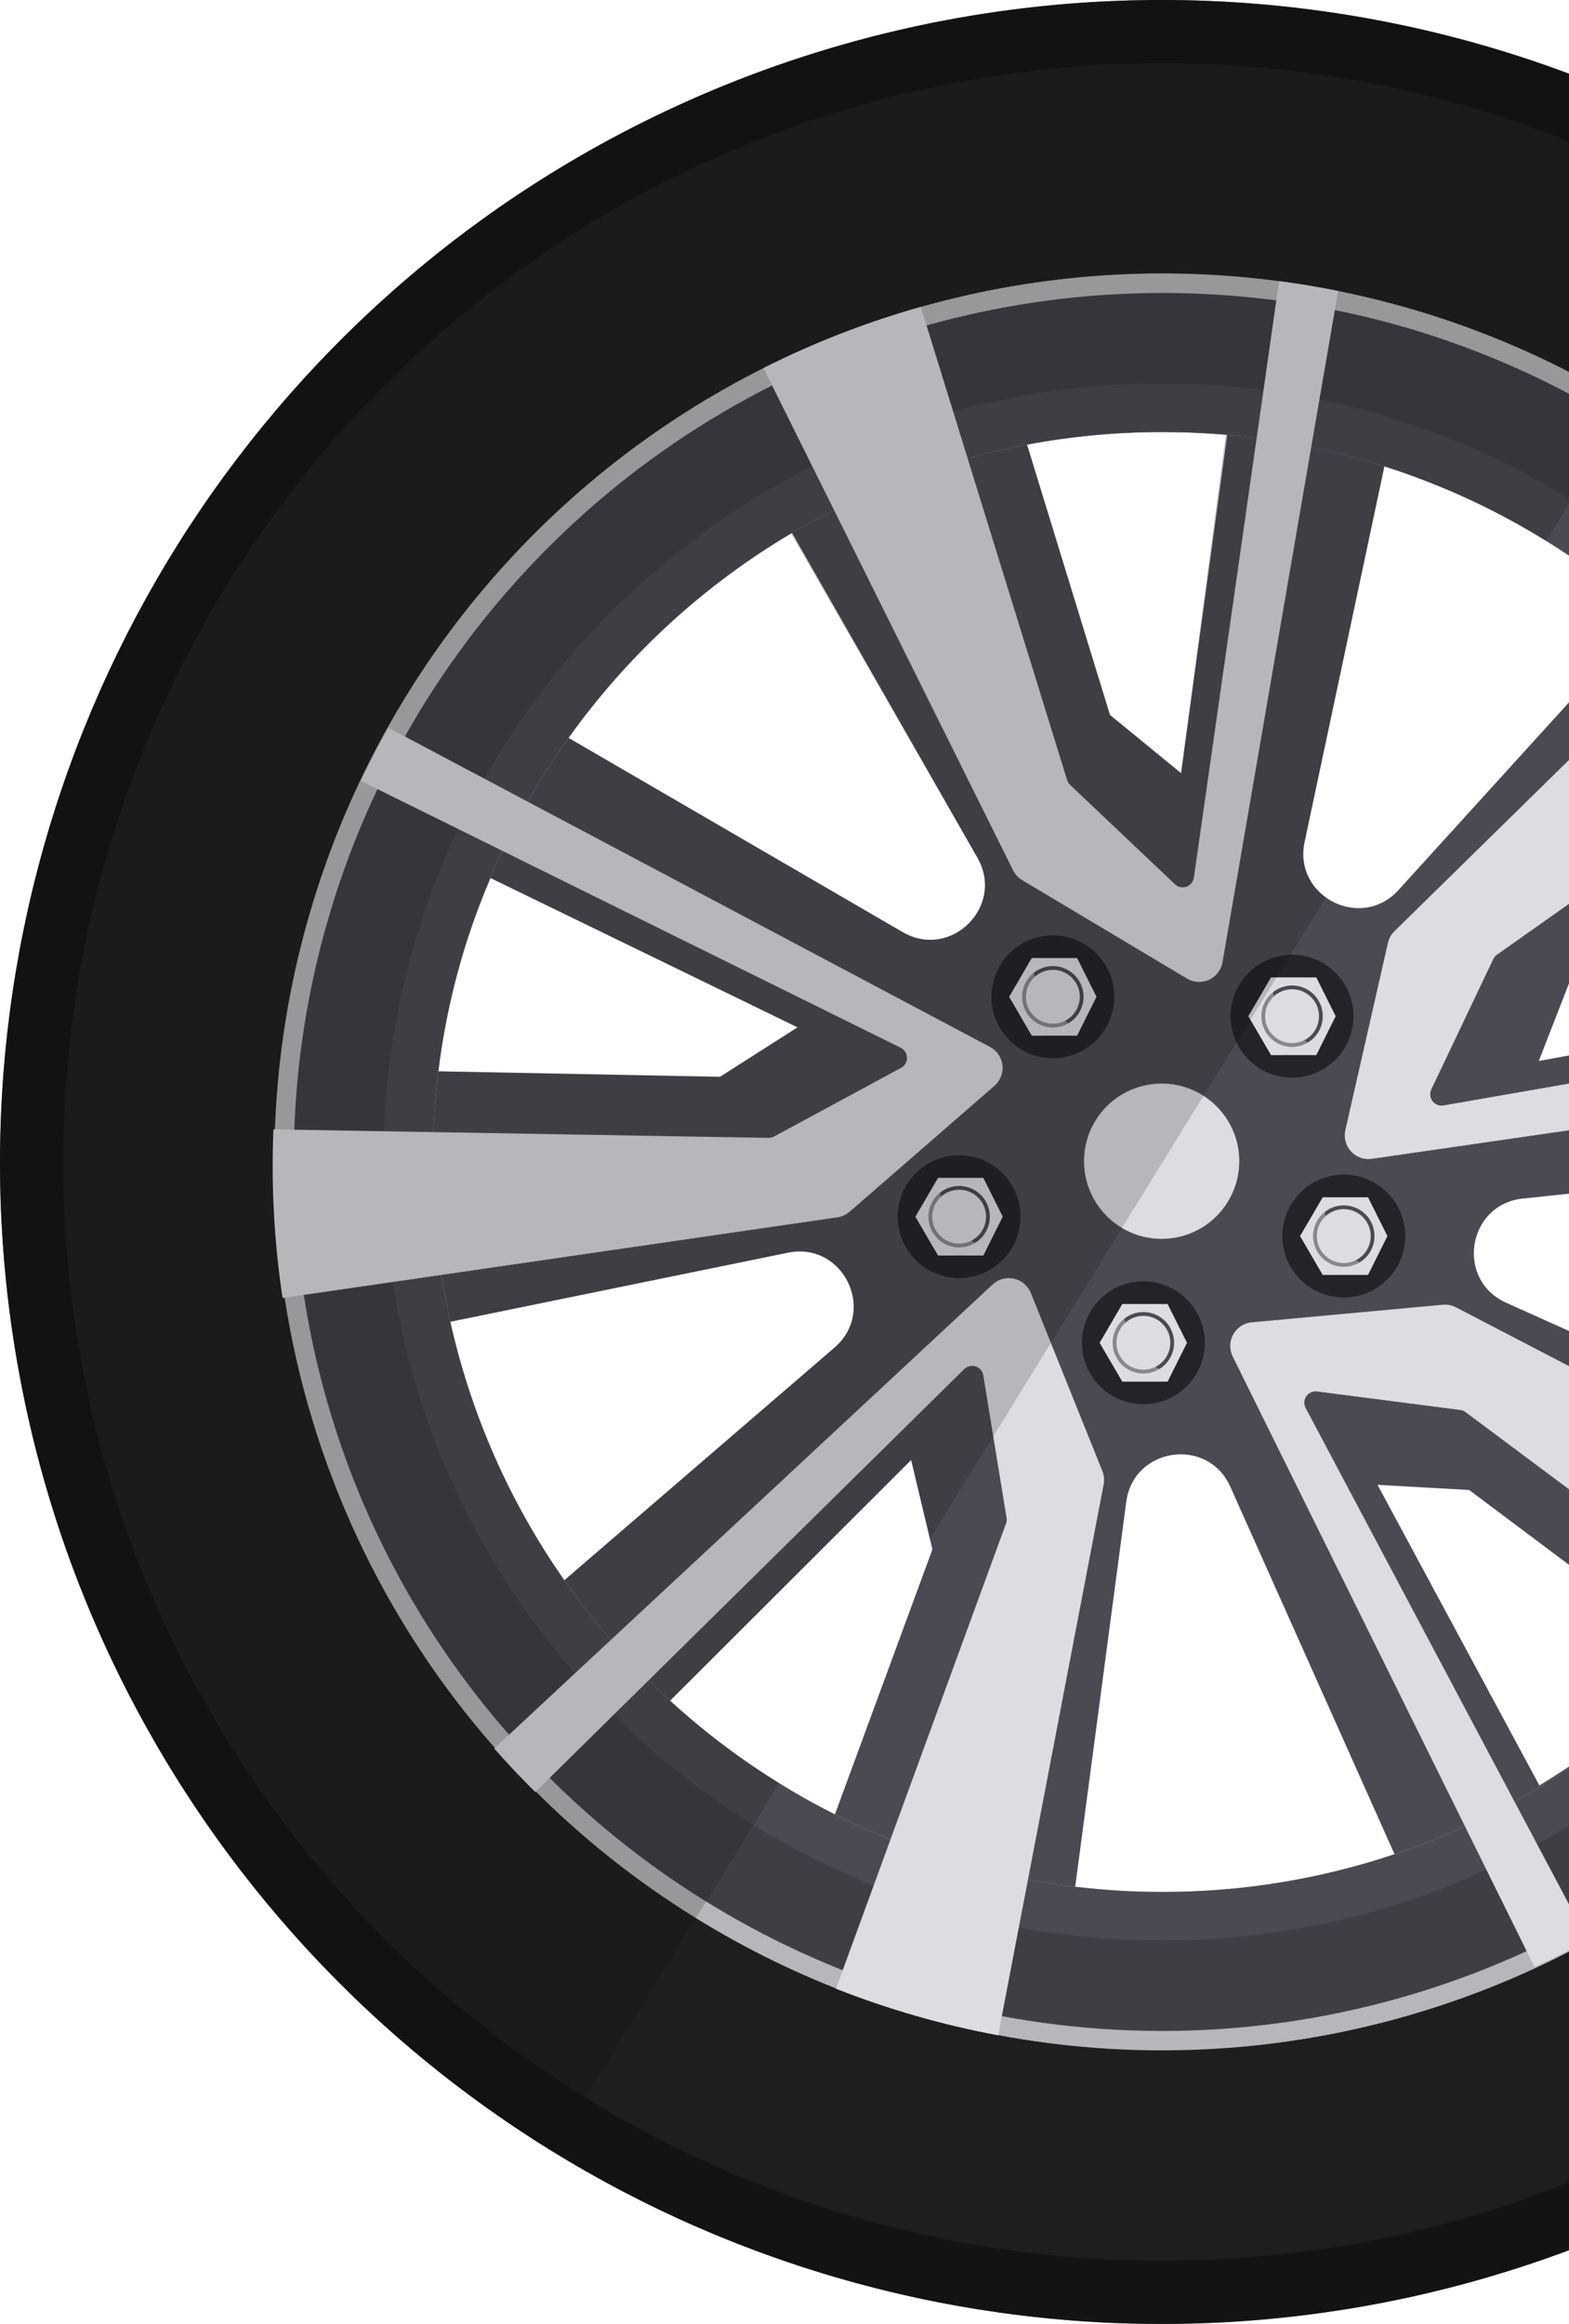
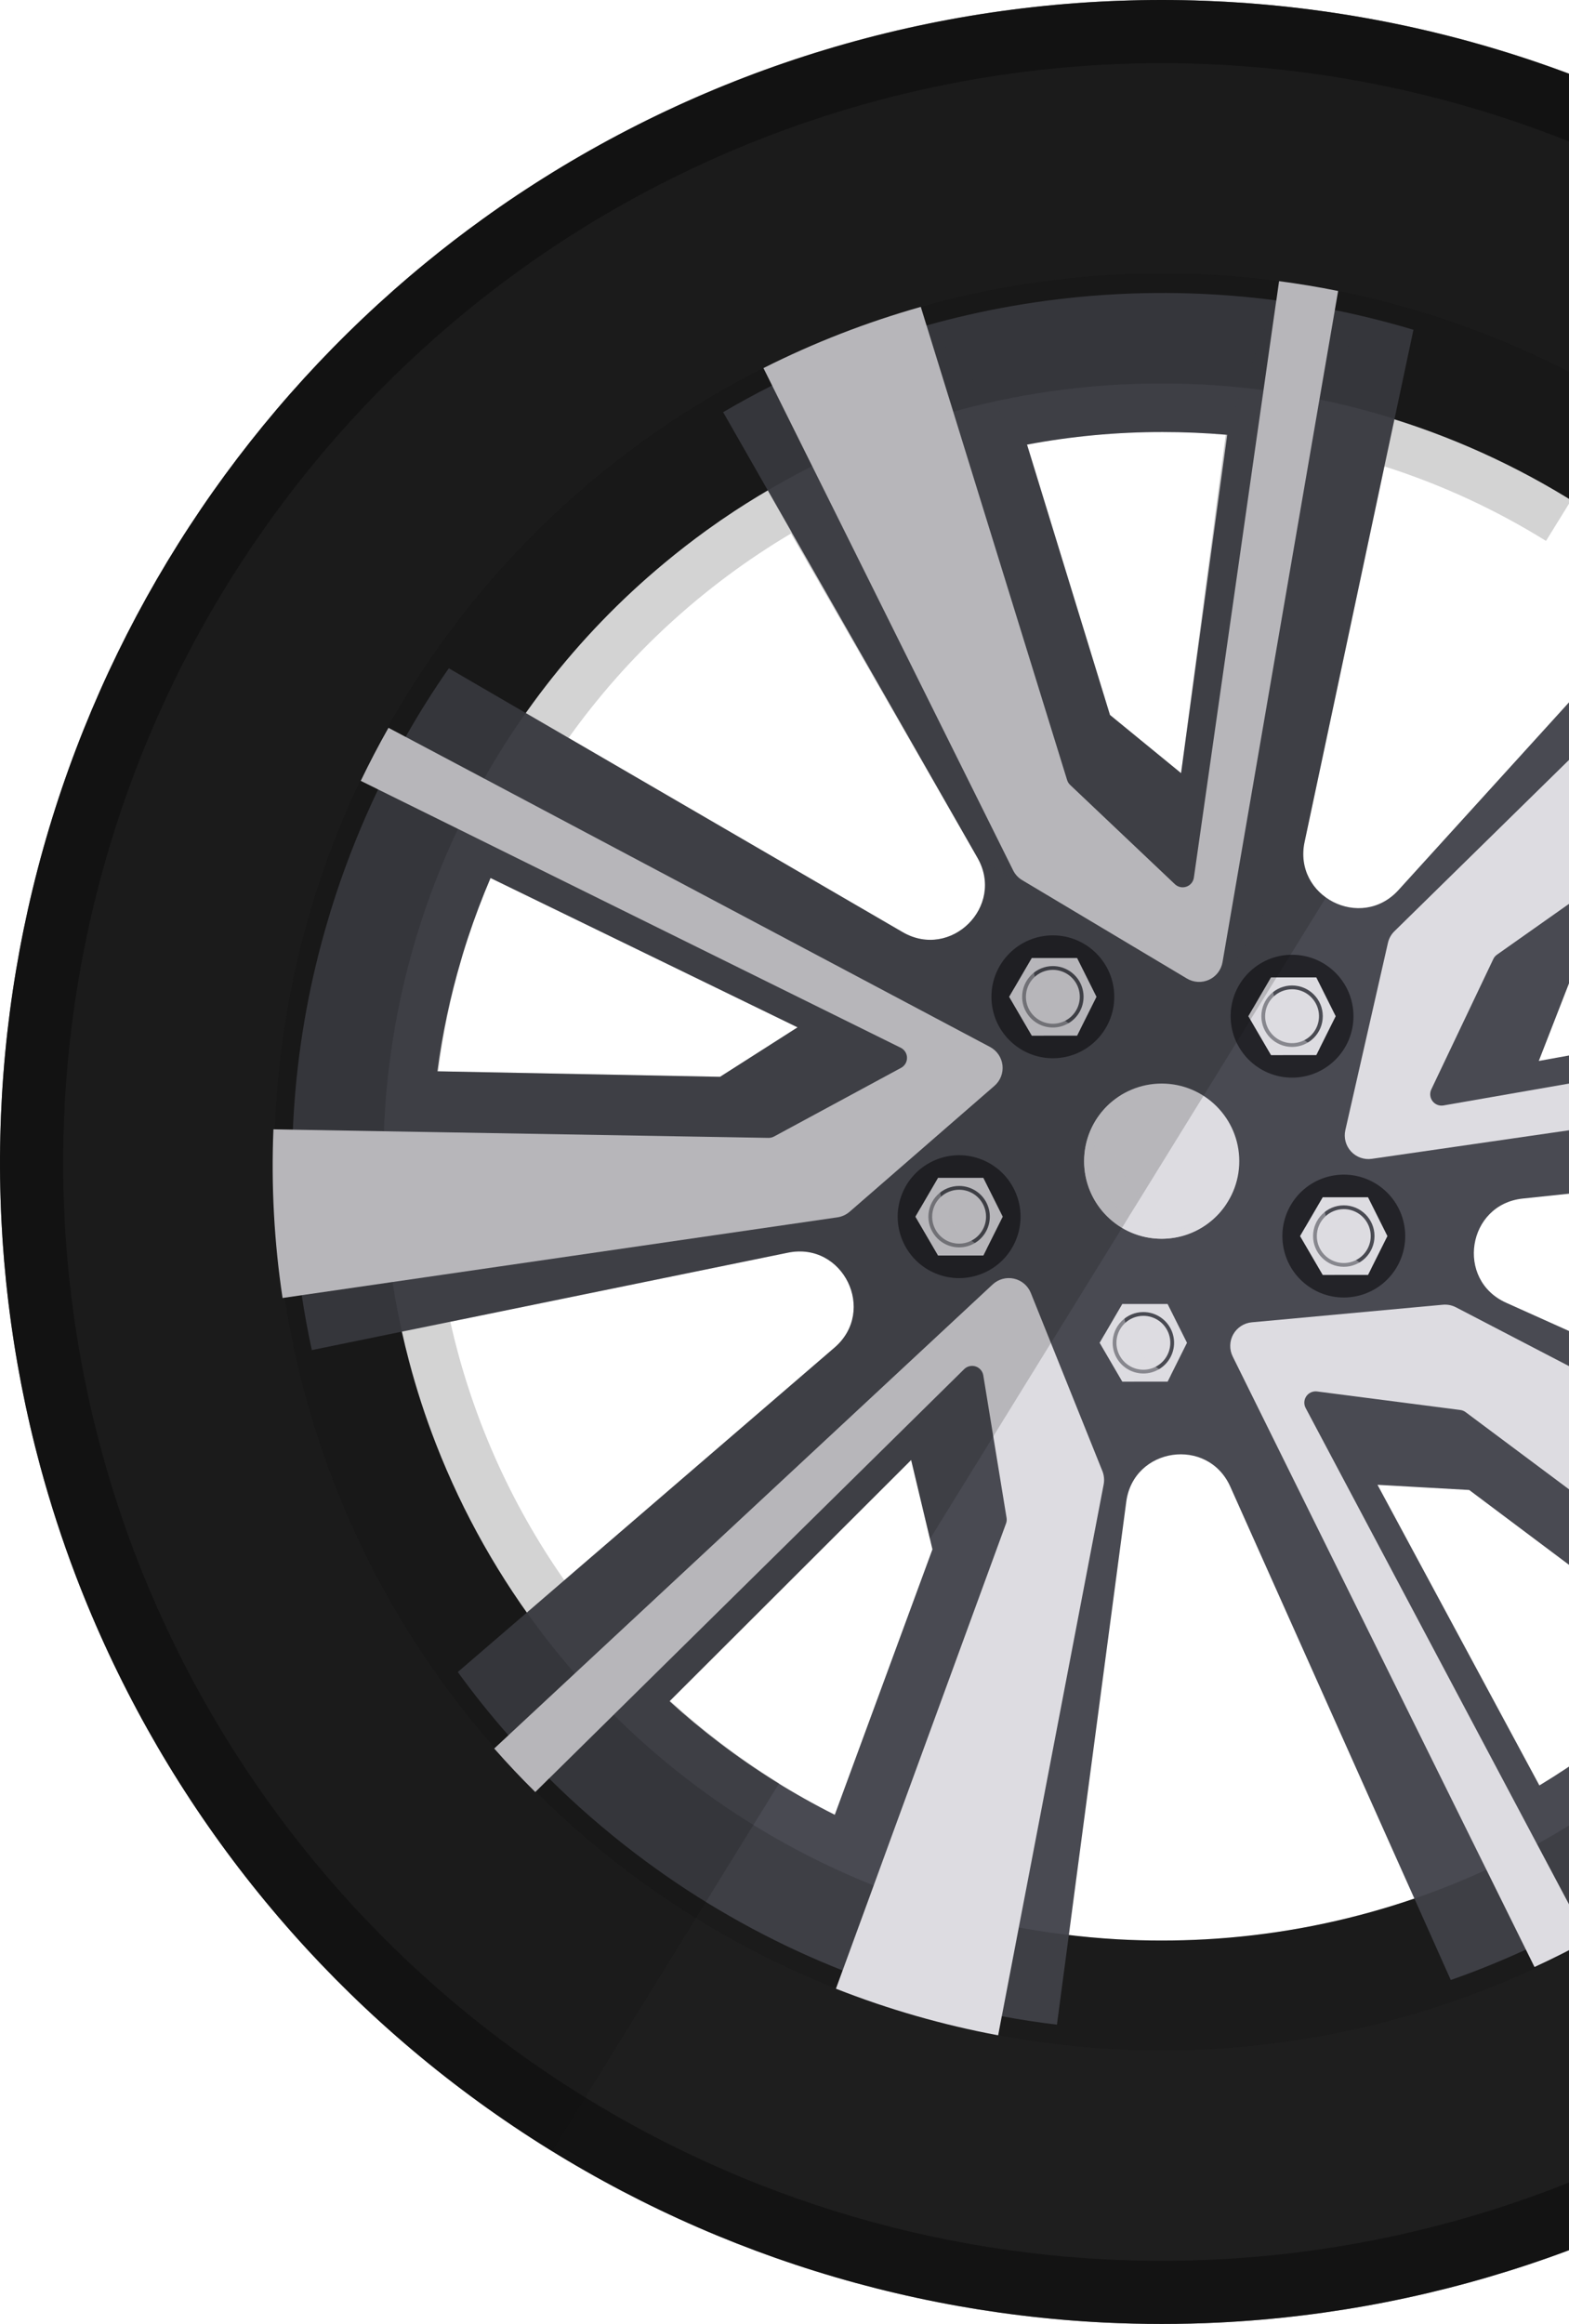
<svg xmlns="http://www.w3.org/2000/svg" width="156" height="231" viewBox="0 0 156 231" fill="none">
  <g clip-path="url(#clip0)">
    <path d="M230.998 115.5C231.014 98.403 227.228 81.516 219.912 66.063C212.596 50.61 201.935 36.978 188.7 26.155C185.771 23.751 182.724 21.494 179.559 19.382C160.585 6.744 138.297 0 115.499 0C92.701 0 70.413 6.744 51.439 19.382C50.271 20.162 49.118 20.962 47.981 21.783C46.039 23.182 44.145 24.639 42.298 26.155C25.073 40.291 12.296 59.101 5.505 80.324C-1.287 101.547 -1.805 124.279 4.013 145.79C5.011 149.472 6.182 153.079 7.526 156.61C15.524 177.582 29.456 195.771 47.62 208.957C65.785 222.143 87.395 229.754 109.813 230.863C111.697 230.953 113.592 230.999 115.499 231C117.406 231 119.303 230.954 121.191 230.863C143.608 229.756 165.219 222.145 183.382 208.959C201.546 195.773 215.476 177.582 223.472 156.61C224.813 153.082 225.984 149.475 226.985 145.79C229.657 135.915 231.006 125.73 230.998 115.5ZM190.335 135.28C188.574 141.954 185.924 148.361 182.456 154.329C176.031 165.43 166.943 174.757 156.012 181.468C145.081 188.179 132.651 192.063 119.844 192.77C118.405 192.848 116.956 192.888 115.499 192.889C114.042 192.889 112.594 192.849 111.156 192.77C96.323 191.933 82.043 186.847 70.02 178.118C57.997 169.389 48.739 157.387 43.349 143.541C42.297 140.841 41.4 138.082 40.663 135.28C39.643 131.415 38.926 127.477 38.519 123.502V123.499C38.246 120.841 38.109 118.171 38.11 115.5C38.111 104.136 40.614 92.912 45.442 82.625C50.27 72.338 57.303 63.24 66.043 55.977C67.41 54.838 68.815 53.748 70.257 52.706C71.163 52.052 72.083 51.418 73.02 50.802C85.262 42.777 99.529 38.387 114.166 38.141C128.802 37.895 143.208 41.804 155.713 49.414C168.219 57.024 178.31 68.023 184.817 81.136C191.325 94.249 193.981 108.937 192.479 123.499V123.502C192.072 127.477 191.355 131.415 190.335 135.28Z" fill="#1E1E1E" />
    <g style="mix-blend-mode:multiply" opacity="0.53">
      <path d="M224.722 115.5C224.73 125.173 223.455 134.805 220.929 144.143C219.986 147.627 218.878 151.038 217.606 154.376C210.044 174.209 196.871 191.411 179.694 203.88C162.517 216.35 142.081 223.547 120.881 224.593C119.097 224.68 117.303 224.724 115.499 224.724C113.695 224.724 111.901 224.68 110.12 224.593C88.92 223.546 68.484 216.348 51.307 203.879C34.13 191.409 20.956 174.208 13.393 154.376C12.126 151.041 11.018 147.63 10.07 144.143C4.569 123.802 5.059 102.305 11.482 82.235C17.905 62.166 29.987 44.379 46.276 31.011C48.022 29.577 49.813 28.198 51.649 26.873C52.724 26.099 53.814 25.343 54.92 24.604C72.863 12.653 93.94 6.276 115.499 6.276C137.058 6.276 158.135 12.653 176.078 24.604C179.066 26.599 181.947 28.734 184.723 31.011C197.239 41.246 207.321 54.137 214.239 68.75C221.158 83.363 224.739 99.332 224.722 115.5ZM188.699 26.154C185.773 23.753 182.726 21.496 179.559 19.383C178.471 18.655 177.37 17.947 176.256 17.259C157.432 5.625 135.662 -0.36 113.536 0.017C91.409 0.393 69.856 7.115 51.438 19.383C50.27 20.163 49.117 20.96 47.981 21.783C46.037 23.18 44.143 24.637 42.299 26.154C25.076 40.291 12.3 59.102 5.509 80.324C-1.283 101.547 -1.803 124.279 4.012 145.79C5.01 149.47 6.182 153.076 7.527 156.607C15.522 177.582 29.453 195.774 47.618 208.96C65.783 222.147 87.395 229.757 109.814 230.862C111.699 230.952 113.59 231 115.501 231C117.408 231 119.304 230.954 121.189 230.862C143.607 229.756 165.218 222.145 183.382 208.959C201.546 195.772 215.476 177.581 223.47 156.607C224.814 153.081 225.986 149.476 226.986 145.79C232.806 124.28 232.288 101.546 225.496 80.322C218.704 59.098 205.926 40.288 188.699 26.154Z" fill="#090909" />
    </g>
-     <path d="M202.048 113.801C201.99 111.129 201.806 108.451 201.496 105.766C201.268 103.822 200.974 101.877 200.615 99.93C199.92 96.21 198.984 92.54 197.811 88.943C197.306 87.392 196.765 85.863 196.175 84.365C195.968 83.829 195.756 83.293 195.538 82.762C195.32 82.231 195.097 81.7 194.869 81.174C194.64 80.648 194.407 80.128 194.168 79.607C193.929 79.087 193.69 78.566 193.44 78.051C193.434 78.039 193.429 78.027 193.424 78.014C192.946 77.021 192.449 76.039 191.932 75.067C191.9 75.014 191.874 74.955 191.842 74.902C191.592 74.44 191.343 73.978 191.093 73.522C191.082 73.507 191.073 73.491 191.067 73.474C190.238 71.987 189.367 70.53 188.454 69.103C188.162 68.641 187.865 68.185 187.556 67.728C187.535 67.696 187.514 67.664 187.493 67.627C187.461 67.585 187.434 67.542 187.403 67.5C187.169 67.149 186.93 66.793 186.686 66.443C186.611 66.331 186.532 66.22 186.447 66.103C186.245 65.811 186.043 65.519 185.831 65.232C185.682 65.02 185.528 64.813 185.379 64.606C185.316 64.52 185.252 64.43 185.188 64.345C184.949 64.021 184.71 63.703 184.466 63.384C184.19 63.007 183.903 62.635 183.606 62.269C181.568 59.681 179.386 57.212 177.069 54.872C175.762 53.56 174.419 52.286 173.038 51.064L166.984 57.723L163.772 61.26L139.047 88.47C135.319 92.57 128.559 89.108 129.711 83.686L137.645 46.359L138.654 41.633L140.534 32.781C138.081 32.042 135.585 31.412 133.046 30.89L132.993 30.88C132.903 30.858 132.807 30.842 132.717 30.826C130.805 30.439 128.869 30.117 126.908 29.86H126.897C115.257 28.333 103.429 29.18 92.125 32.35H92.12C86.834 33.836 81.703 35.827 76.8 38.298L76.768 38.314C75.116 39.148 73.493 40.033 71.898 40.969L76.338 48.743L78.664 52.817L78.749 52.971L97.186 85.263C99.942 90.085 94.541 95.443 89.741 92.65L56.53 73.346L52.271 70.872L44.625 66.427C43.095 68.615 41.663 70.888 40.329 73.246C39.362 74.945 38.451 76.687 37.594 78.471C35.962 81.886 34.551 85.401 33.367 88.996C33.048 89.962 32.751 90.931 32.475 91.901C32.406 92.118 32.342 92.341 32.283 92.564C28.957 104.324 28.179 116.659 30 128.744C30.276 130.576 30.611 132.394 31.004 134.198L31.221 134.155L39.957 132.366L44.773 131.383L78.34 124.517C83.825 123.391 87.213 130.3 82.97 133.953L56.111 157.075L52.383 160.287L45.591 166.134L45.517 166.198C47.083 168.359 48.761 170.457 50.551 172.49C51.841 173.956 53.19 175.39 54.592 176.776C57.28 179.441 60.14 181.928 63.152 184.221C73.867 192.397 86.352 197.943 99.602 200.412C101.424 200.752 103.256 201.034 105.088 201.251V201.246L106.272 192.341L106.904 187.54L111.98 149.279C112.697 143.852 120.089 142.779 122.325 147.776L138.654 184.306L140.629 188.719L144.246 196.812C146.763 195.93 149.252 194.923 151.712 193.79C153.491 192.978 155.249 192.096 156.985 191.146C160.307 189.332 163.507 187.305 166.565 185.076C177.468 177.151 186.357 166.776 192.516 154.786C192.936 153.968 193.345 153.14 193.738 152.311C194.136 151.472 194.518 150.623 194.89 149.773L186.617 146.056L182.283 144.107L149.752 129.493C144.686 127.22 145.892 119.716 151.404 119.137L188.141 115.266L192.883 114.767L201.937 113.811L202.048 113.801ZM122.017 43.221L117.429 76.851L110.361 71.068L102.114 44.193C106.554 43.359 111.063 42.941 115.581 42.945C117.705 42.945 119.802 43.033 121.873 43.21C121.921 43.211 121.969 43.215 122.017 43.221ZM66.625 169.049L90.591 145.126L92.709 154.005L83.013 180.35L82.997 180.387C78.958 178.36 75.116 175.962 71.521 173.223C69.795 171.912 68.146 170.538 66.572 169.103L66.625 169.049ZM43.488 106.488C43.98 102.748 44.767 99.053 45.841 95.437C45.883 95.273 45.931 95.108 45.984 94.944C46.153 94.368 46.341 93.8 46.524 93.23C47.192 91.195 47.948 89.212 48.772 87.275L79.296 102.118L71.59 107.035L43.584 106.488H43.488ZM168.567 164.966C165.472 168.255 162.077 171.247 158.424 173.903C156.672 175.183 154.882 176.367 153.056 177.472L136.96 147.59L146.078 148.105L168.567 164.966ZM179.904 81.907C180.032 82.135 180.149 82.369 180.265 82.597C180.404 82.868 180.542 83.139 180.674 83.409C180.887 83.84 181.099 84.27 181.301 84.705C181.328 84.769 181.359 84.838 181.397 84.907C181.503 85.135 181.609 85.364 181.71 85.597C181.827 85.852 181.938 86.107 182.05 86.362C182.167 86.617 182.278 86.872 182.384 87.127C183.234 89.102 183.997 91.132 184.673 93.218C185.342 95.278 185.91 97.349 186.394 99.425L186.351 99.431L152.997 105.458L156.311 96.945L179.315 80.797C179.506 81.147 179.697 81.503 179.883 81.859C179.895 81.873 179.902 81.889 179.904 81.907Z" fill="#494A52" />
-     <path d="M203.886 115.5C203.887 112.159 203.699 108.82 203.323 105.501C203.1 103.514 202.812 101.551 202.458 99.611C200.311 87.78 195.753 76.516 189.065 66.523C188.98 66.395 188.895 66.262 188.805 66.135C188.587 65.8 188.359 65.466 188.12 65.137C187.961 64.903 187.796 64.669 187.631 64.436C187.617 64.413 187.601 64.392 187.583 64.372C187.276 63.931 186.957 63.49 186.633 63.06C185.799 61.929 184.937 60.821 184.047 59.736C171.137 43.859 153.107 32.967 133.047 28.925C131.109 28.532 129.151 28.207 127.174 27.948C114.977 26.33 102.576 27.279 90.768 30.735C78.959 34.19 68.003 40.076 58.603 48.014C49.202 55.952 41.565 65.767 36.18 76.83C30.796 87.893 27.783 99.96 27.335 112.255C27.298 113.333 27.278 114.415 27.276 115.5C27.275 120.015 27.618 124.525 28.301 128.988C30.85 145.597 38.103 161.128 49.203 173.744C50.514 175.231 51.874 176.68 53.276 178.077C61.789 186.566 71.946 193.227 83.125 197.651C88.337 199.714 93.736 201.269 99.247 202.292C112.003 204.684 125.129 204.236 137.693 200.981C150.256 197.725 161.948 191.742 171.938 183.457C181.927 175.171 189.968 164.786 195.49 153.041C201.012 141.296 203.879 128.478 203.886 115.5ZM187.732 107.757C187.995 110.252 188.131 112.758 188.141 115.266V115.5C188.154 125.335 186.161 135.069 182.284 144.107C181.657 145.567 180.983 147.006 180.261 148.413C178.102 152.656 175.528 156.674 172.577 160.409C166.558 168.033 159.078 174.379 150.576 179.075C148.972 179.957 147.331 180.785 145.659 181.545C143.376 182.591 141.037 183.513 138.654 184.306C131.217 186.797 123.425 188.063 115.581 188.055C112.681 188.056 109.784 187.884 106.904 187.54C105.322 187.354 103.761 187.115 102.21 186.828C97.532 185.955 92.951 184.621 88.536 182.846C86.656 182.092 84.815 181.26 83.013 180.35C77.058 177.353 71.543 173.551 66.626 169.049C65.903 168.386 65.192 167.711 64.496 167.016C63.19 165.73 61.937 164.387 60.742 163.001C59.095 161.108 57.55 159.13 56.111 157.075C50.686 149.336 46.834 140.607 44.774 131.383C44.429 129.848 44.133 128.296 43.887 126.726C43.315 123.011 43.027 119.258 43.027 115.5C43.027 114.507 43.048 113.514 43.09 112.531C43.17 110.492 43.335 108.478 43.584 106.488C44.045 102.751 44.8 99.056 45.841 95.438C45.884 95.273 45.931 95.108 45.984 94.944C47.029 91.387 48.35 87.918 49.935 84.567C50.716 82.905 51.562 81.278 52.474 79.687C53.71 77.501 55.065 75.385 56.531 73.346C62.42 65.099 69.966 58.172 78.685 53.008C78.708 52.997 78.729 52.985 78.749 52.971C80.114 52.169 81.505 51.409 82.923 50.693C87.171 48.547 91.621 46.828 96.209 45.563C98.126 45.032 100.072 44.58 102.045 44.209C102.067 44.203 102.093 44.198 102.114 44.193C106.555 43.359 111.063 42.941 115.581 42.945C117.705 42.945 119.803 43.033 121.874 43.21C121.922 43.211 121.97 43.215 122.017 43.221C123 43.306 123.972 43.412 124.943 43.545C126.775 43.773 128.586 44.081 130.37 44.453C132.738 44.939 135.08 45.547 137.385 46.274C137.47 46.301 137.561 46.327 137.646 46.359C147.302 49.44 156.204 54.517 163.772 61.26C164.956 62.312 166.105 63.402 167.219 64.531C170.565 67.917 173.571 71.624 176.193 75.598C177.303 77.281 178.349 79.018 179.315 80.797C179.512 81.147 179.698 81.503 179.884 81.859C179.895 81.873 179.902 81.889 179.905 81.907C180.032 82.135 180.149 82.363 180.266 82.597C180.404 82.868 180.542 83.139 180.675 83.409C180.887 83.84 181.094 84.27 181.301 84.705C181.328 84.769 181.36 84.838 181.397 84.907C181.498 85.135 181.604 85.364 181.71 85.597C181.827 85.852 181.939 86.107 182.05 86.362C182.162 86.617 182.273 86.872 182.385 87.127C184.073 91.101 185.401 95.219 186.352 99.431C186.569 100.381 186.768 101.343 186.946 102.314C187.276 104.104 187.537 105.918 187.732 107.757Z" fill="#DDDCE1" />
-     <path d="M201.958 115.5C201.958 114.937 201.953 114.374 201.937 113.811C201.889 111.103 201.714 108.425 201.411 105.777C201.199 103.812 200.914 101.866 200.556 99.941C199.592 94.622 198.125 89.407 196.175 84.365C195.968 83.829 195.756 83.293 195.538 82.762C195.32 82.231 195.097 81.7 194.869 81.174C194.64 80.648 194.407 80.128 194.168 79.607C193.929 79.087 193.69 78.566 193.44 78.051C193.434 78.039 193.429 78.027 193.424 78.014C192.941 77.021 192.447 76.039 191.932 75.067C191.9 75.014 191.874 74.955 191.842 74.902C191.592 74.44 191.343 73.978 191.093 73.522C191.082 73.507 191.074 73.491 191.067 73.474C190.233 71.992 189.362 70.535 188.454 69.103C188.157 68.641 187.859 68.185 187.557 67.728C187.535 67.696 187.514 67.664 187.493 67.627C187.461 67.585 187.435 67.542 187.403 67.5C187.169 67.149 186.93 66.793 186.686 66.443C186.611 66.331 186.532 66.22 186.447 66.103C186.245 65.811 186.043 65.519 185.831 65.232C185.682 65.02 185.528 64.813 185.379 64.606C185.316 64.52 185.252 64.43 185.188 64.345C184.955 64.021 184.716 63.703 184.466 63.384C184.19 63.007 183.903 62.635 183.606 62.269C181.578 59.673 179.401 57.198 177.085 54.856C166.942 44.552 154.374 36.962 140.534 32.781C138.081 32.042 135.585 31.412 133.046 30.89L132.993 30.88C132.903 30.858 132.807 30.842 132.717 30.826C130.806 30.439 128.869 30.117 126.908 29.86H126.897C115.257 28.333 103.429 29.18 92.125 32.35H92.12C86.834 33.836 81.703 35.827 76.8 38.298L76.768 38.314C75.116 39.148 73.493 40.033 71.898 40.969C58.688 48.732 47.77 59.856 40.254 73.208C39.288 74.913 38.382 76.656 37.535 78.439C35.471 82.775 33.778 87.278 32.475 91.901C32.406 92.118 32.342 92.341 32.284 92.564C30.516 99.001 29.502 105.622 29.262 112.292C29.225 113.36 29.205 114.429 29.204 115.5C29.203 119.923 29.539 124.34 30.207 128.712C30.489 130.544 30.827 132.358 31.221 134.155C33.766 145.688 38.657 156.573 45.591 166.134C47.168 168.311 48.843 170.409 50.615 172.427C51.91 173.908 53.256 175.34 54.651 176.723C62.967 185.004 72.88 191.508 83.788 195.84C88.902 197.866 94.2 199.393 99.608 200.402C101.413 200.741 103.24 201.023 105.088 201.246C121.03 203.181 137.196 200.653 151.786 193.944C153.581 193.116 155.339 192.231 157.06 191.289C172.27 182.946 184.625 170.23 192.527 154.786C192.947 153.968 193.35 153.143 193.738 152.311C194.141 151.472 194.525 150.626 194.89 149.773C199.567 138.953 201.973 127.287 201.958 115.5ZM188.141 115.266V115.5C188.154 125.335 186.161 135.069 182.283 144.107C181.657 145.567 180.982 147.006 180.26 148.413C178.101 152.656 175.527 156.674 172.576 160.409C166.557 168.033 159.078 174.379 150.576 179.075C148.972 179.957 147.331 180.785 145.658 181.545C143.375 182.591 141.037 183.513 138.654 184.306C131.217 186.797 123.424 188.063 115.581 188.055C112.681 188.056 109.783 187.884 106.904 187.54C105.321 187.354 103.76 187.115 102.21 186.828C97.531 185.955 92.951 184.621 88.535 182.846C86.656 182.092 84.815 181.26 83.013 180.35C77.058 177.353 71.543 173.551 66.625 169.049C65.903 168.386 65.192 167.711 64.496 167.015C63.19 165.73 61.936 164.387 60.742 163.001C59.095 161.108 57.549 159.13 56.111 157.075C50.686 149.336 46.834 140.607 44.773 131.383C44.428 129.848 44.133 128.296 43.887 126.726C43.314 123.011 43.027 119.258 43.026 115.5C43.026 114.507 43.048 113.514 43.09 112.531C43.17 110.492 43.334 108.478 43.584 106.488C44.044 102.751 44.799 99.056 45.841 95.437C45.883 95.273 45.931 95.108 45.984 94.944C47.029 91.387 48.349 87.918 49.935 84.567C50.716 82.905 51.562 81.278 52.473 79.687C53.71 77.501 55.064 75.385 56.53 73.346C62.42 65.099 69.965 58.172 78.685 53.008C78.707 52.997 78.729 52.985 78.749 52.971C80.113 52.169 81.505 51.409 82.923 50.692C87.171 48.547 91.621 46.828 96.209 45.563C98.126 45.032 100.071 44.58 102.045 44.209C102.066 44.203 102.093 44.198 102.114 44.193C106.554 43.359 111.063 42.941 115.581 42.945C117.705 42.945 119.803 43.033 121.874 43.21C121.922 43.211 121.969 43.215 122.017 43.221C122.999 43.306 123.971 43.412 124.943 43.545C126.775 43.773 128.586 44.081 130.37 44.453C132.738 44.939 135.079 45.547 137.385 46.274C137.47 46.301 137.56 46.327 137.645 46.359C147.302 49.44 156.203 54.517 163.772 61.26C164.956 62.312 166.105 63.402 167.218 64.531C170.565 67.917 173.571 71.624 176.193 75.598C177.302 77.281 178.349 79.018 179.315 80.797C179.512 81.147 179.697 81.503 179.883 81.859C179.895 81.873 179.902 81.889 179.905 81.907C180.032 82.135 180.149 82.363 180.266 82.597C180.404 82.868 180.542 83.139 180.674 83.409C180.887 83.84 181.094 84.27 181.301 84.705C181.328 84.769 181.359 84.838 181.397 84.907C181.498 85.135 181.604 85.364 181.71 85.597C181.827 85.852 181.938 86.107 182.05 86.362C182.161 86.617 182.273 86.872 182.384 87.127C184.073 91.101 185.4 95.219 186.351 99.431C186.569 100.381 186.767 101.342 186.946 102.314C187.275 104.104 187.537 105.918 187.732 107.757C187.994 110.252 188.131 112.758 188.141 115.266Z" fill="#494A52" />
+     <path d="M202.048 113.801C201.99 111.129 201.806 108.451 201.496 105.766C201.268 103.822 200.974 101.877 200.615 99.93C199.92 96.21 198.984 92.54 197.811 88.943C197.306 87.392 196.765 85.863 196.175 84.365C195.968 83.829 195.756 83.293 195.538 82.762C195.32 82.231 195.097 81.7 194.869 81.174C194.64 80.648 194.407 80.128 194.168 79.607C193.929 79.087 193.69 78.566 193.44 78.051C193.434 78.039 193.429 78.027 193.424 78.014C192.946 77.021 192.449 76.039 191.932 75.067C191.9 75.014 191.874 74.955 191.842 74.902C191.592 74.44 191.343 73.978 191.093 73.522C191.082 73.507 191.073 73.491 191.067 73.474C190.238 71.987 189.367 70.53 188.454 69.103C188.162 68.641 187.865 68.185 187.556 67.728C187.535 67.696 187.514 67.664 187.493 67.627C187.461 67.585 187.434 67.542 187.403 67.5C187.169 67.149 186.93 66.793 186.686 66.443C186.611 66.331 186.532 66.22 186.447 66.103C186.245 65.811 186.043 65.519 185.831 65.232C185.682 65.02 185.528 64.813 185.379 64.606C185.316 64.52 185.252 64.43 185.188 64.345C184.949 64.021 184.71 63.703 184.466 63.384C184.19 63.007 183.903 62.635 183.606 62.269C181.568 59.681 179.386 57.212 177.069 54.872C175.762 53.56 174.419 52.286 173.038 51.064L166.984 57.723L163.772 61.26L139.047 88.47C135.319 92.57 128.559 89.108 129.711 83.686L137.645 46.359L138.654 41.633L140.534 32.781C138.081 32.042 135.585 31.412 133.046 30.89L132.993 30.88C132.903 30.858 132.807 30.842 132.717 30.826C130.805 30.439 128.869 30.117 126.908 29.86H126.897C115.257 28.333 103.429 29.18 92.125 32.35H92.12C86.834 33.836 81.703 35.827 76.8 38.298L76.768 38.314C75.116 39.148 73.493 40.033 71.898 40.969L76.338 48.743L78.664 52.817L78.749 52.971L97.186 85.263C99.942 90.085 94.541 95.443 89.741 92.65L56.53 73.346L52.271 70.872L44.625 66.427C43.095 68.615 41.663 70.888 40.329 73.246C39.362 74.945 38.451 76.687 37.594 78.471C35.962 81.886 34.551 85.401 33.367 88.996C33.048 89.962 32.751 90.931 32.475 91.901C32.406 92.118 32.342 92.341 32.283 92.564C28.957 104.324 28.179 116.659 30 128.744C30.276 130.576 30.611 132.394 31.004 134.198L31.221 134.155L39.957 132.366L44.773 131.383L78.34 124.517C83.825 123.391 87.213 130.3 82.97 133.953L56.111 157.075L52.383 160.287L45.591 166.134L45.517 166.198C47.083 168.359 48.761 170.457 50.551 172.49C51.841 173.956 53.19 175.39 54.592 176.776C57.28 179.441 60.14 181.928 63.152 184.221C73.867 192.397 86.352 197.943 99.602 200.412C101.424 200.752 103.256 201.034 105.088 201.251V201.246L106.272 192.341L106.904 187.54L111.98 149.279C112.697 143.852 120.089 142.779 122.325 147.776L138.654 184.306L140.629 188.719L144.246 196.812C146.763 195.93 149.252 194.923 151.712 193.79C153.491 192.978 155.249 192.096 156.985 191.146C160.307 189.332 163.507 187.305 166.565 185.076C177.468 177.151 186.357 166.776 192.516 154.786C192.936 153.968 193.345 153.14 193.738 152.311C194.136 151.472 194.518 150.623 194.89 149.773L186.617 146.056L182.283 144.107L149.752 129.493C144.686 127.22 145.892 119.716 151.404 119.137L188.141 115.266L192.883 114.767L201.937 113.811L202.048 113.801ZM122.017 43.221L117.429 76.851L110.361 71.068L102.114 44.193C106.554 43.359 111.063 42.941 115.581 42.945C117.705 42.945 119.802 43.033 121.873 43.21ZM66.625 169.049L90.591 145.126L92.709 154.005L83.013 180.35L82.997 180.387C78.958 178.36 75.116 175.962 71.521 173.223C69.795 171.912 68.146 170.538 66.572 169.103L66.625 169.049ZM43.488 106.488C43.98 102.748 44.767 99.053 45.841 95.437C45.883 95.273 45.931 95.108 45.984 94.944C46.153 94.368 46.341 93.8 46.524 93.23C47.192 91.195 47.948 89.212 48.772 87.275L79.296 102.118L71.59 107.035L43.584 106.488H43.488ZM168.567 164.966C165.472 168.255 162.077 171.247 158.424 173.903C156.672 175.183 154.882 176.367 153.056 177.472L136.96 147.59L146.078 148.105L168.567 164.966ZM179.904 81.907C180.032 82.135 180.149 82.369 180.265 82.597C180.404 82.868 180.542 83.139 180.674 83.409C180.887 83.84 181.099 84.27 181.301 84.705C181.328 84.769 181.359 84.838 181.397 84.907C181.503 85.135 181.609 85.364 181.71 85.597C181.827 85.852 181.938 86.107 182.05 86.362C182.167 86.617 182.278 86.872 182.384 87.127C183.234 89.102 183.997 91.132 184.673 93.218C185.342 95.278 185.91 97.349 186.394 99.425L186.351 99.431L152.997 105.458L156.311 96.945L179.315 80.797C179.506 81.147 179.697 81.503 179.883 81.859C179.895 81.873 179.902 81.889 179.904 81.907Z" fill="#494A52" />
    <path d="M115.502 123.133C119.763 123.133 123.216 119.68 123.216 115.42C123.216 111.159 119.763 107.706 115.502 107.706C111.242 107.706 107.789 111.159 107.789 115.42C107.789 119.68 111.242 123.133 115.502 123.133Z" fill="#DDDCE1" />
    <g style="mix-blend-mode:multiply" opacity="0.42">
      <path d="M107.789 115.42C107.788 117.074 108.32 118.684 109.305 120.013C110.29 121.342 111.676 122.319 113.259 122.8C114.842 123.281 116.537 123.24 118.095 122.684C119.653 122.128 120.991 121.085 121.911 119.71C120.824 120.273 119.618 120.565 118.395 120.562C116.997 120.562 115.626 120.183 114.427 119.464C113.229 118.746 112.248 117.715 111.59 116.482C110.932 115.249 110.621 113.861 110.691 112.465C110.761 111.069 111.208 109.719 111.986 108.558C110.722 109.204 109.662 110.187 108.921 111.397C108.18 112.608 107.788 114 107.789 115.42Z" fill="#DDDCE1" />
    </g>
    <g style="mix-blend-mode:multiply" opacity="0.42">
      <path d="M107.789 115.42C107.788 117.002 108.273 118.546 109.18 119.842C110.087 121.139 111.37 122.125 112.857 122.667C114.343 123.209 115.96 123.28 117.489 122.872C119.017 122.463 120.383 121.594 121.4 120.382C119.921 121.615 118.034 122.249 116.11 122.16C114.187 122.072 112.366 121.267 111.006 119.904C109.646 118.541 108.845 116.719 108.76 114.795C108.676 112.872 109.314 110.986 110.549 109.509C109.684 110.232 108.988 111.136 108.511 112.157C108.034 113.179 107.787 114.292 107.789 115.42Z" fill="#DDDCE1" />
    </g>
    <path d="M101.009 123.26C102.292 120.141 100.803 116.572 97.684 115.289C94.565 114.006 90.996 115.495 89.713 118.614C88.431 121.733 89.919 125.302 93.038 126.585C96.157 127.868 99.726 126.379 101.009 123.26Z" fill="#232328" />
    <path d="M91.022 120.938L93.271 124.795H97.771L98.092 124.155L99.699 120.938L97.771 117.081H93.271L91.532 120.061L91.022 120.938Z" fill="#DDDCE1" />
    <path d="M92.308 120.937C92.308 121.541 92.487 122.131 92.823 122.633C93.158 123.135 93.635 123.527 94.193 123.758C94.751 123.989 95.365 124.049 95.957 123.932C96.549 123.814 97.093 123.523 97.52 123.096C97.948 122.669 98.238 122.125 98.356 121.533C98.474 120.94 98.413 120.326 98.182 119.768C97.951 119.21 97.56 118.734 97.058 118.398C96.556 118.063 95.965 117.884 95.361 117.884C94.96 117.884 94.563 117.963 94.193 118.116C93.823 118.269 93.486 118.494 93.202 118.778C92.919 119.061 92.694 119.398 92.54 119.768C92.387 120.139 92.308 120.536 92.308 120.937Z" fill="#494A52" />
    <path d="M92.683 120.937C92.683 121.467 92.84 121.985 93.134 122.425C93.428 122.866 93.847 123.209 94.336 123.412C94.825 123.614 95.364 123.667 95.883 123.564C96.403 123.461 96.88 123.206 97.255 122.831C97.629 122.457 97.885 121.979 97.988 121.46C98.091 120.94 98.038 120.402 97.835 119.912C97.633 119.423 97.29 119.004 96.849 118.71C96.409 118.416 95.891 118.259 95.361 118.259C95.009 118.259 94.661 118.328 94.336 118.463C94.011 118.597 93.716 118.795 93.467 119.043C93.218 119.292 93.021 119.587 92.886 119.912C92.752 120.237 92.683 120.585 92.683 120.937Z" fill="#DDDCE1" />
    <g style="mix-blend-mode:multiply" opacity="0.42">
      <path d="M91.021 120.938L93.271 124.795H97.771L98.092 124.155C96.69 123.575 95.49 122.595 94.643 121.337C93.795 120.078 93.337 118.598 93.326 117.081H93.271L91.532 120.061L91.021 120.938Z" fill="#DDDCE1" />
    </g>
    <g style="mix-blend-mode:multiply" opacity="0.42">
      <path d="M91.021 120.938L93.271 124.795H94.47C92.934 123.639 91.886 121.95 91.532 120.061L91.021 120.938Z" fill="#DDDCE1" />
    </g>
-     <path d="M114.657 139.5C117.986 138.962 120.249 135.826 119.71 132.497C119.171 129.167 116.036 126.905 112.707 127.444C109.377 127.982 107.115 131.118 107.653 134.447C108.192 137.776 111.328 140.039 114.657 139.5Z" fill="#232328" />
    <path d="M109.341 133.473L111.591 137.33H116.09L116.412 136.69L118.018 133.473L116.09 129.616H111.591L109.852 132.596L109.341 133.473Z" fill="#DDDCE1" />
    <path d="M110.628 133.472C110.628 134.076 110.807 134.666 111.142 135.168C111.478 135.67 111.955 136.062 112.513 136.293C113.07 136.524 113.684 136.584 114.277 136.467C114.869 136.349 115.413 136.058 115.84 135.631C116.267 135.204 116.558 134.66 116.676 134.068C116.793 133.475 116.733 132.861 116.502 132.303C116.271 131.746 115.879 131.269 115.377 130.933C114.875 130.598 114.285 130.419 113.681 130.419C112.871 130.419 112.095 130.74 111.522 131.313C110.949 131.885 110.628 132.662 110.628 133.472Z" fill="#494A52" />
    <path d="M111.003 133.472C111.003 134.002 111.16 134.519 111.454 134.96C111.748 135.4 112.167 135.744 112.656 135.946C113.145 136.149 113.684 136.202 114.204 136.099C114.723 135.995 115.2 135.74 115.575 135.366C115.949 134.991 116.205 134.514 116.308 133.994C116.411 133.475 116.358 132.936 116.155 132.447C115.953 131.958 115.609 131.539 115.169 131.245C114.729 130.951 114.211 130.794 113.681 130.794C112.971 130.794 112.289 131.076 111.787 131.578C111.285 132.08 111.003 132.762 111.003 133.472Z" fill="#DDDCE1" />
    <g style="mix-blend-mode:multiply" opacity="0.42">
      <path d="M109.341 133.473L111.591 137.33H116.09L116.412 136.69C115.01 136.11 113.81 135.13 112.963 133.871C112.115 132.613 111.657 131.133 111.645 129.616H111.591L109.852 132.596L109.341 133.473Z" fill="#DDDCE1" />
    </g>
    <g style="mix-blend-mode:multiply" opacity="0.42">
      <path d="M109.341 133.473L111.591 137.33H112.79C111.253 136.174 110.205 134.485 109.852 132.595L109.341 133.473Z" fill="#DDDCE1" />
    </g>
    <path d="M134.584 128.894C137.913 128.355 140.175 125.22 139.637 121.89C139.098 118.561 135.963 116.299 132.633 116.837C129.304 117.376 127.042 120.511 127.58 123.841C128.119 127.17 131.254 129.432 134.584 128.894Z" fill="#232328" />
    <path d="M129.268 122.866L131.518 126.723H136.018L136.339 126.084L137.946 122.866L136.018 119.01H131.518L129.779 121.989L129.268 122.866Z" fill="#DDDCE1" />
    <path d="M133.608 125.919C135.294 125.919 136.661 124.552 136.661 122.865C136.661 121.179 135.294 119.812 133.608 119.812C131.922 119.812 130.555 121.179 130.555 122.865C130.555 124.552 131.922 125.919 133.608 125.919Z" fill="#494A52" />
    <path d="M130.929 122.865C130.929 123.395 131.087 123.913 131.381 124.354C131.675 124.794 132.093 125.137 132.583 125.34C133.072 125.543 133.611 125.596 134.13 125.492C134.65 125.389 135.127 125.134 135.502 124.759C135.876 124.385 136.131 123.908 136.235 123.388C136.338 122.869 136.285 122.33 136.082 121.841C135.88 121.351 135.536 120.933 135.096 120.639C134.655 120.344 134.138 120.187 133.608 120.187C132.897 120.187 132.216 120.469 131.714 120.972C131.212 121.474 130.929 122.155 130.929 122.865Z" fill="#DDDCE1" />
    <g style="mix-blend-mode:multiply" opacity="0.42">
      <path d="M129.268 122.867L131.518 126.723H136.018L136.339 126.084C134.937 125.504 133.737 124.523 132.89 123.265C132.042 122.007 131.584 120.527 131.573 119.01H131.518L129.779 121.989L129.268 122.867Z" fill="#DDDCE1" />
    </g>
    <g style="mix-blend-mode:multiply" opacity="0.42">
      <path d="M129.268 122.867L131.518 126.723H132.717C131.181 125.568 130.133 123.879 129.779 121.989L129.268 122.867Z" fill="#DDDCE1" />
    </g>
    <path d="M128.466 107.117C131.838 107.117 134.572 104.383 134.572 101.01C134.572 97.637 131.838 94.903 128.466 94.903C125.093 94.903 122.359 97.637 122.359 101.01C122.359 104.383 125.093 107.117 128.466 107.117Z" fill="#232328" />
    <path d="M124.125 101.011L126.375 104.868H130.875L131.196 104.229L132.803 101.011L130.875 97.154H126.375L124.636 100.134L124.125 101.011Z" fill="#DDDCE1" />
    <path d="M128.466 104.063C130.152 104.063 131.519 102.696 131.519 101.01C131.519 99.324 130.152 97.957 128.466 97.957C126.779 97.957 125.412 99.324 125.412 101.01C125.412 102.696 126.779 104.063 128.466 104.063Z" fill="#494A52" />
    <path d="M125.787 101.01C125.787 101.54 125.944 102.058 126.239 102.498C126.533 102.938 126.951 103.282 127.441 103.484C127.93 103.687 128.468 103.74 128.988 103.637C129.508 103.533 129.985 103.278 130.359 102.904C130.734 102.529 130.989 102.052 131.092 101.532C131.196 101.013 131.143 100.474 130.94 99.985C130.737 99.496 130.394 99.077 129.953 98.783C129.513 98.489 128.995 98.332 128.465 98.332C127.755 98.332 127.074 98.614 126.572 99.116C126.069 99.618 125.787 100.3 125.787 101.01Z" fill="#DDDCE1" />
    <g style="mix-blend-mode:multiply" opacity="0.42">
      <path d="M124.125 101.011L126.375 104.868H130.875L131.196 104.228C129.794 103.648 128.595 102.668 127.747 101.41C126.899 100.151 126.441 98.671 126.43 97.154H126.375L124.636 100.134L124.125 101.011Z" fill="#DDDCE1" />
    </g>
    <g style="mix-blend-mode:multiply" opacity="0.42">
      <path d="M124.125 101.011L126.375 104.868H127.574C126.038 103.712 124.99 102.023 124.636 100.134L124.125 101.011Z" fill="#DDDCE1" />
    </g>
    <path d="M104.682 105.188C108.054 105.188 110.788 102.454 110.788 99.082C110.788 95.709 108.054 92.975 104.682 92.975C101.309 92.975 98.575 95.709 98.575 99.082C98.575 102.454 101.309 105.188 104.682 105.188Z" fill="#232328" />
    <path d="M100.342 99.083L102.591 102.939H107.091L107.412 102.3L109.02 99.083L107.091 95.226H102.591L100.853 98.206L100.342 99.083Z" fill="#DDDCE1" />
    <path d="M101.628 99.082C101.628 99.686 101.807 100.276 102.143 100.778C102.478 101.28 102.955 101.671 103.513 101.903C104.071 102.134 104.685 102.194 105.277 102.076C105.87 101.958 106.414 101.668 106.841 101.241C107.268 100.814 107.559 100.27 107.676 99.677C107.794 99.085 107.734 98.471 107.503 97.913C107.272 97.355 106.88 96.878 106.378 96.543C105.876 96.207 105.286 96.028 104.682 96.028C103.872 96.028 103.095 96.35 102.523 96.922C101.95 97.495 101.628 98.272 101.628 99.082Z" fill="#494A52" />
    <path d="M102.003 99.082C102.003 99.611 102.16 100.129 102.455 100.57C102.749 101.01 103.167 101.353 103.657 101.556C104.146 101.759 104.684 101.812 105.204 101.709C105.724 101.605 106.201 101.35 106.575 100.976C106.95 100.601 107.205 100.124 107.308 99.604C107.412 99.085 107.359 98.546 107.156 98.057C106.953 97.567 106.61 97.149 106.169 96.855C105.729 96.56 105.211 96.403 104.681 96.403C103.971 96.403 103.29 96.686 102.788 97.188C102.285 97.69 102.003 98.371 102.003 99.082Z" fill="#DDDCE1" />
    <g style="mix-blend-mode:multiply" opacity="0.42">
      <path d="M100.342 99.083L102.592 102.939H107.091L107.413 102.3C106.011 101.72 104.811 100.739 103.964 99.481C103.116 98.223 102.658 96.743 102.646 95.226H102.592L100.853 98.205L100.342 99.083Z" fill="#DDDCE1" />
    </g>
    <g style="mix-blend-mode:multiply" opacity="0.42">
      <path d="M100.342 99.083L102.592 102.94H103.791C102.254 101.784 101.206 100.095 100.853 98.205L100.342 99.083Z" fill="#DDDCE1" />
    </g>
    <g style="mix-blend-mode:multiply" opacity="0.1">
      <path d="M133.044 30.89L137.411 46.371L129.711 83.687L122.545 96.066C122.297 96.495 121.966 96.87 121.572 97.169C121.177 97.469 120.727 97.687 120.247 97.811C119.768 97.934 119.269 97.962 118.778 97.891C118.288 97.819 117.817 97.651 117.393 97.397L97.186 85.262L78.702 53.121L76.767 38.316L92.121 32.348L102.003 44.068L110.36 71.066L117.431 76.851L121.93 42.782L126.9 29.858L133.044 30.89Z" fill="#494A52" />
    </g>
    <g style="mix-blend-mode:multiply" opacity="0.18">
      <path d="M203.323 105.501L203.403 105.49C203.174 103.525 202.877 101.562 202.511 99.601L202.457 99.611C200.311 87.78 195.752 76.516 189.065 66.523L189.07 66.517C188.985 66.39 188.9 66.262 188.805 66.135C188.587 65.8 188.359 65.466 188.12 65.137C187.96 64.903 187.796 64.669 187.631 64.436C187.617 64.413 187.601 64.392 187.583 64.372C187.275 63.931 186.957 63.49 186.633 63.06C185.799 61.929 184.937 60.821 184.047 59.736C171.137 43.859 153.107 32.967 133.047 28.925C131.108 28.532 129.151 28.207 127.173 27.948C114.977 26.33 102.576 27.279 90.767 30.735C78.959 34.19 68.003 40.076 58.603 48.014C49.202 55.952 41.565 65.767 36.18 76.83C30.795 87.893 27.782 99.96 27.335 112.255H27.186C26.954 117.86 27.258 123.473 28.094 129.02L28.301 128.988C30.85 145.597 38.103 161.128 49.202 173.744L49.139 173.802C50.44 175.284 51.801 176.726 53.222 178.13L53.275 178.077C61.789 186.566 71.946 193.227 83.124 197.651L83.114 197.677C88.33 199.731 93.73 201.281 99.241 202.308L99.247 202.292C112.834 204.841 126.83 204.166 140.11 200.321C153.389 196.476 165.58 189.568 175.704 180.154C185.827 170.739 193.6 159.08 198.397 146.114C203.194 133.148 204.881 119.237 203.323 105.501H203.323ZM191.624 101.496C191.959 103.334 192.23 105.194 192.437 107.078C192.708 109.605 192.862 112.17 192.883 114.767C192.888 115.011 192.888 115.256 192.888 115.5C192.889 118.171 192.753 120.84 192.479 123.497V123.503C192.071 127.478 191.354 131.416 190.334 135.281C189.598 138.085 188.701 140.843 187.647 143.544C187.318 144.388 186.978 145.227 186.617 146.056C185.958 147.601 185.247 149.118 184.482 150.607C183.845 151.87 183.165 153.108 182.459 154.329C176.977 163.761 169.569 171.932 160.719 178.311C158.189 180.134 155.553 181.803 152.822 183.308C151.181 184.216 149.501 185.064 147.783 185.851C145.448 186.927 143.061 187.884 140.63 188.719C133.92 191.017 126.926 192.38 119.845 192.771C118.406 192.85 116.958 192.889 115.501 192.888C114.041 192.888 112.593 192.849 111.158 192.771C109.517 192.68 107.888 192.537 106.272 192.341C104.599 192.144 102.937 191.894 101.296 191.587C100.622 191.464 99.953 191.332 99.289 191.188C95.049 190.286 90.894 189.025 86.868 187.418C77.195 183.561 68.4 177.79 61.012 170.451C59.679 169.134 58.389 167.759 57.152 166.341C55.461 164.405 53.869 162.385 52.383 160.287C51.013 158.365 49.733 156.379 48.544 154.329C45.075 148.362 42.424 141.955 40.663 135.281C40.408 134.314 40.173 133.343 39.957 132.366C39.591 130.741 39.281 129.096 39.028 127.432C38.821 126.131 38.656 124.825 38.518 123.503V123.497C38.245 120.84 38.108 118.171 38.109 115.5C38.109 114.475 38.13 113.461 38.167 112.446C38.562 102.032 41.068 91.806 45.533 82.39C46.34 80.685 47.209 79.018 48.14 77.388C49.403 75.145 50.782 72.971 52.272 70.872C56.192 65.327 60.821 60.32 66.041 55.976C67.411 54.84 68.817 53.749 70.258 52.705C71.16 52.052 72.084 51.415 73.019 50.804C74.108 50.087 75.212 49.397 76.338 48.744C76.89 48.414 77.448 48.096 78.005 47.788C78.908 47.283 79.827 46.795 80.751 46.327C81.659 45.876 82.572 45.435 83.496 45.016C87.143 43.357 90.914 41.988 94.775 40.921C96.023 40.571 97.282 40.256 98.551 39.976C104.115 38.733 109.8 38.108 115.501 38.112C118.196 38.11 120.888 38.25 123.568 38.532C124.258 38.601 124.943 38.681 125.628 38.771C127.503 39.015 129.356 39.327 131.188 39.705C132.755 40.024 134.31 40.396 135.845 40.815C136.79 41.07 137.725 41.346 138.654 41.633C148.272 44.655 157.207 49.528 164.956 55.976C165.641 56.544 166.321 57.129 166.985 57.723C168.238 58.839 169.454 59.993 170.633 61.186C171.631 62.205 172.603 63.246 173.548 64.319C182.837 74.84 189.086 87.693 191.624 101.496Z" fill="#090909" />
    </g>
    <path d="M109.607 146.225L102.491 128.521C102.348 128.166 102.122 127.851 101.83 127.603C101.539 127.356 101.192 127.182 100.819 127.099C100.445 127.015 100.058 127.024 99.688 127.123C99.319 127.223 98.98 127.411 98.699 127.671L60.741 163.001L57.152 166.341L50.615 172.427L50.551 172.49L49.202 173.744L49.138 173.802C50.44 175.284 51.801 176.726 53.222 178.13L53.275 178.077L54.592 176.776L54.651 176.723L61.012 170.451L64.496 167.015L95.864 136.093C96.01 135.948 96.194 135.847 96.395 135.799C96.596 135.751 96.805 135.76 97.002 135.823C97.198 135.887 97.373 136.003 97.507 136.159C97.642 136.316 97.731 136.506 97.765 136.709L100.08 150.877C100.111 151.069 100.091 151.265 100.022 151.445L88.535 182.846L86.868 187.418L83.788 195.84L83.778 195.861L83.124 197.651L83.114 197.677C88.33 199.731 93.73 201.281 99.241 202.308L99.246 202.292L99.602 200.412L99.608 200.402L101.296 191.586L102.21 186.828L109.734 147.548C109.817 147.104 109.773 146.645 109.607 146.225Z" fill="#DDDCE1" />
    <path d="M122.56 134.829L152.57 195.52C154.363 194.697 156.136 193.807 157.889 192.849L129.814 139.952C129.718 139.77 129.673 139.565 129.685 139.359C129.698 139.153 129.766 138.955 129.884 138.785C130.001 138.616 130.163 138.482 130.351 138.398C130.54 138.314 130.748 138.284 130.952 138.31L145.187 140.152C145.379 140.174 145.562 140.248 145.717 140.364L185.169 169.805C188.634 165.395 191.667 160.662 194.227 155.672L144.763 129.947C144.362 129.738 143.909 129.649 143.458 129.69L124.457 131.438C124.076 131.474 123.71 131.601 123.389 131.81C123.069 132.018 122.804 132.302 122.617 132.635C122.43 132.969 122.328 133.343 122.318 133.725C122.308 134.108 122.391 134.486 122.56 134.829Z" fill="#DDDCE1" />
    <path d="M203.403 105.49C203.174 103.525 202.877 101.562 202.511 99.601L202.457 99.612L200.615 99.93L200.556 99.941L191.624 101.497L186.946 102.315L143.518 109.882C143.315 109.917 143.106 109.895 142.914 109.819C142.722 109.744 142.555 109.617 142.43 109.452C142.305 109.288 142.228 109.093 142.206 108.888C142.184 108.682 142.22 108.475 142.308 108.289L148.473 95.331C148.556 95.154 148.684 95.002 148.845 94.891L176.193 75.598L180.085 72.853L187.493 67.627L189.065 66.523L189.07 66.517C188.985 66.39 188.9 66.263 188.805 66.135C188.587 65.801 188.359 65.466 188.12 65.137C187.96 64.903 187.796 64.669 187.631 64.436C187.617 64.413 187.601 64.392 187.583 64.372C187.275 63.931 186.957 63.491 186.633 63.06C185.794 61.929 184.932 60.821 184.047 59.736C182.273 57.569 180.406 55.498 178.444 53.523L177.085 54.856L177.069 54.872L170.633 61.186L167.218 64.531L138.638 92.57C138.317 92.886 138.094 93.288 137.996 93.728L133.763 112.335C133.678 112.708 133.685 113.096 133.784 113.465C133.882 113.834 134.069 114.174 134.329 114.455C134.588 114.736 134.912 114.949 135.273 115.077C135.633 115.204 136.019 115.242 136.397 115.187L187.732 107.758L192.437 107.078L201.411 105.777L201.496 105.766L203.323 105.501L203.403 105.49Z" fill="#DDDCE1" />
    <path d="M98.434 104.067L52.473 79.687L48.14 77.388L40.329 73.246L40.255 73.209L38.624 72.343C37.652 74.058 36.734 75.816 35.868 77.616L37.536 78.439L37.594 78.471L45.533 82.39L49.935 84.567L89.555 104.146C89.74 104.238 89.896 104.378 90.007 104.552C90.117 104.726 90.177 104.927 90.181 105.134C90.185 105.34 90.132 105.543 90.028 105.721C89.924 105.899 89.774 106.045 89.592 106.143L76.965 112.967C76.794 113.06 76.602 113.108 76.407 113.105L43.09 112.532L38.167 112.447L29.262 112.293L29.119 112.287L27.335 112.255H27.186C26.954 117.86 27.258 123.474 28.094 129.02L28.301 128.988L30 128.744L30.207 128.712L39.028 127.432L43.887 126.726L83.268 121.002C83.716 120.935 84.136 120.741 84.479 120.444L98.88 107.927C99.168 107.676 99.391 107.358 99.529 107.002C99.667 106.645 99.717 106.26 99.673 105.88C99.629 105.5 99.493 105.136 99.277 104.82C99.061 104.505 98.772 104.246 98.434 104.067Z" fill="#DDDCE1" />
    <path d="M133.046 28.925C131.108 28.532 129.15 28.207 127.173 27.948L126.902 29.86H126.897L125.628 38.771L124.943 43.545L118.703 87.233C118.674 87.437 118.589 87.629 118.459 87.788C118.328 87.947 118.156 88.067 117.961 88.135C117.766 88.203 117.557 88.217 117.355 88.174C117.154 88.131 116.968 88.033 116.818 87.892L106.399 78.02C106.258 77.886 106.153 77.718 106.097 77.531L96.209 45.563L94.775 40.922L92.125 32.356V32.351H92.12L91.552 30.503C86.155 32.028 80.917 34.066 75.908 36.588L76.768 38.314V38.319L80.751 46.328L82.923 50.693L100.733 86.516C100.933 86.921 101.247 87.259 101.636 87.488L118.018 97.27C118.347 97.465 118.718 97.578 119.1 97.598C119.482 97.618 119.864 97.546 120.211 97.386C120.559 97.226 120.862 96.984 121.095 96.68C121.328 96.377 121.484 96.022 121.55 95.645L130.37 44.453L131.188 39.706L132.717 30.837V30.827L133.046 28.925Z" fill="#DDDCE1" />
    <g style="mix-blend-mode:multiply" opacity="0.18">
      <path d="M175.237 16.637C174.467 16.165 173.686 15.708 172.9 15.257C172.571 15.066 172.242 14.88 171.913 14.699C171.53 14.481 171.143 14.264 170.755 14.051C170.702 14.025 170.644 13.993 170.585 13.961C170.075 13.685 169.56 13.409 169.04 13.138C168.541 12.878 168.041 12.617 167.542 12.368C167.112 12.145 166.682 11.932 166.247 11.725C166.082 11.64 165.923 11.561 165.758 11.486C165.354 11.285 164.951 11.093 164.542 10.908C164.356 10.812 164.17 10.727 163.984 10.647C163.528 10.43 163.076 10.223 162.614 10.021C162.115 9.798 161.616 9.575 161.112 9.362C160.676 9.171 160.23 8.985 159.789 8.805C159.603 8.72 159.418 8.645 159.232 8.571C158.706 8.353 158.175 8.141 157.644 7.934C157.58 7.907 157.511 7.881 157.447 7.854C156.81 7.605 156.168 7.36 155.52 7.127C154.909 6.898 154.288 6.675 153.667 6.457C153.619 6.442 153.571 6.42 153.518 6.404C152.865 6.176 152.212 5.953 151.553 5.741C150.884 5.518 150.215 5.305 149.54 5.098C148.898 4.902 148.261 4.71 147.618 4.524C147.31 4.434 147.007 4.349 146.699 4.27C146.291 4.148 145.887 4.036 145.473 3.93C144.793 3.744 144.108 3.569 143.418 3.399C142.733 3.229 142.042 3.064 141.347 2.905C140.736 2.761 140.125 2.629 139.509 2.501C139.302 2.453 139.095 2.411 138.883 2.374C138.389 2.268 137.895 2.167 137.401 2.076C137.04 2.002 136.679 1.938 136.312 1.875C136.127 1.838 135.946 1.806 135.76 1.774C135.277 1.684 134.794 1.604 134.311 1.53C134.029 1.476 133.748 1.434 133.461 1.391C133.126 1.333 132.792 1.285 132.452 1.237C132.032 1.174 131.613 1.115 131.193 1.062C130.97 1.025 130.747 0.998 130.519 0.972C130.046 0.908 129.568 0.85 129.09 0.791C128.836 0.759 128.581 0.733 128.326 0.706C127.901 0.659 127.471 0.611 127.035 0.574C126.743 0.542 126.446 0.51 126.149 0.489C125.83 0.457 125.506 0.425 125.182 0.404C124.784 0.367 124.391 0.335 123.993 0.308C123.637 0.282 123.276 0.255 122.915 0.239C122.591 0.213 122.267 0.197 121.943 0.175C121.406 0.149 120.859 0.122 120.318 0.101C120.169 0.09 120.015 0.085 119.861 0.085C119.15 0.053 118.433 0.032 117.716 0.021C116.983 0.005 116.24 0 115.501 0C92.697 -0.037 70.397 6.71 51.438 19.383C50.27 20.163 49.117 20.96 47.981 21.783C46.037 23.18 44.143 24.637 42.299 26.154C25.076 40.291 12.3 59.102 5.509 80.324C-1.283 101.547 -1.803 124.279 4.012 145.79C5.01 149.47 6.182 153.076 7.527 156.607C7.766 157.239 8.016 157.871 8.271 158.498C8.557 159.22 8.855 159.937 9.157 160.649C9.365 161.142 9.582 161.636 9.8 162.13C10.405 163.495 11.032 164.849 11.685 166.182C11.903 166.628 12.121 167.069 12.344 167.51C12.386 167.595 12.429 167.674 12.471 167.754C12.572 167.956 12.673 168.152 12.774 168.349C13.039 168.864 13.31 169.379 13.581 169.883C13.846 170.382 14.112 170.876 14.388 171.365C14.5 171.567 14.606 171.763 14.717 171.96C15.009 172.48 15.302 172.995 15.604 173.51C15.848 173.935 16.098 174.355 16.353 174.774C16.48 174.992 16.608 175.204 16.735 175.411C17.017 175.873 17.298 176.335 17.59 176.792C17.686 176.946 17.776 177.095 17.877 177.243C18.153 177.684 18.435 178.13 18.727 178.566C18.822 178.72 18.923 178.874 19.024 179.017C19.3 179.447 19.587 179.867 19.874 180.292C20.229 180.812 20.585 181.332 20.946 181.842C21.143 182.124 21.334 182.4 21.536 182.671C21.897 183.18 22.258 183.68 22.63 184.173C22.874 184.513 23.129 184.848 23.384 185.182C23.538 185.389 23.692 185.591 23.851 185.793C24.196 186.25 24.552 186.701 24.908 187.153C25.338 187.694 25.768 188.225 26.203 188.756C26.453 189.064 26.708 189.367 26.963 189.67C27.292 190.063 27.627 190.456 27.967 190.849C28.062 190.965 28.168 191.082 28.274 191.199C28.63 191.618 28.997 192.033 29.368 192.447C29.522 192.627 29.687 192.808 29.846 192.983C30.239 193.413 30.632 193.844 31.03 194.268C31.142 194.391 31.254 194.507 31.365 194.624C31.753 195.038 32.146 195.453 32.544 195.856C33.872 197.232 35.236 198.571 36.638 199.876C37.01 200.227 37.382 200.577 37.759 200.917C37.945 201.087 38.13 201.257 38.316 201.416C38.741 201.804 39.171 202.186 39.607 202.558C39.692 202.637 39.782 202.717 39.872 202.791C40.276 203.142 40.685 203.492 41.094 203.832C41.386 204.087 41.678 204.331 41.975 204.57C42.156 204.719 42.336 204.868 42.517 205.017C42.915 205.346 43.319 205.67 43.722 205.988C44.821 206.865 45.94 207.721 47.078 208.559C47.705 209.021 48.337 209.472 48.974 209.923C49.617 210.375 50.264 210.821 50.918 211.261C51.566 211.702 52.222 212.136 52.888 212.563C53.546 212.993 54.215 213.412 54.884 213.826L58.182 208.484L69.19 190.657L70.183 189.048L70.205 189.011L74.904 181.401L74.909 181.396L77.448 177.286L77.469 177.249C73.606 174.861 69.976 172.116 66.626 169.05L90.591 145.127L92.46 152.97L98.758 142.774L104.488 133.492L111.556 122.048L112.252 120.917V120.911L113.537 118.84L119.659 108.926L122.941 103.61L124.327 101.359L124.757 100.663L126.472 97.886L126.924 97.153L128.315 94.901L131.831 89.209C130.966 88.605 130.302 87.756 129.925 86.772C129.547 85.788 129.473 84.713 129.712 83.686L137.645 46.359C143.287 48.155 148.685 50.643 153.714 53.767L156.231 49.694L160.979 42.005L161.993 40.364L172.959 22.601L176.257 17.259C175.917 17.046 175.577 16.839 175.237 16.637ZM110.361 71.069L102.114 44.193C106.555 43.359 111.063 42.941 115.581 42.945C117.705 42.945 119.803 43.033 121.874 43.21L117.429 76.851L110.361 71.069ZM48.772 87.276L79.296 102.118L71.591 107.035L43.584 106.488C44.045 102.751 44.799 99.056 45.841 95.438C45.883 95.273 45.931 95.108 45.984 94.944C46.069 94.657 46.154 94.37 46.25 94.084C46.303 93.913 46.356 93.738 46.414 93.568C46.446 93.473 46.473 93.377 46.51 93.282C46.542 93.181 46.574 93.08 46.611 92.979C47.264 91.035 47.985 89.134 48.772 87.276ZM44.774 131.383L78.34 124.517C83.826 123.391 87.213 130.3 82.971 133.954L56.111 157.075C50.686 149.336 46.834 140.607 44.774 131.383ZM89.741 92.65L56.531 73.347C62.42 65.099 69.966 58.172 78.685 53.008L78.701 53.12L97.186 85.263C99.942 90.085 94.542 95.443 89.741 92.65Z" fill="#090909" />
    </g>
  </g>
  <defs>
    <clipPath id="clip0">
      <rect width="231" height="231" fill="white" />
    </clipPath>
  </defs>
</svg>